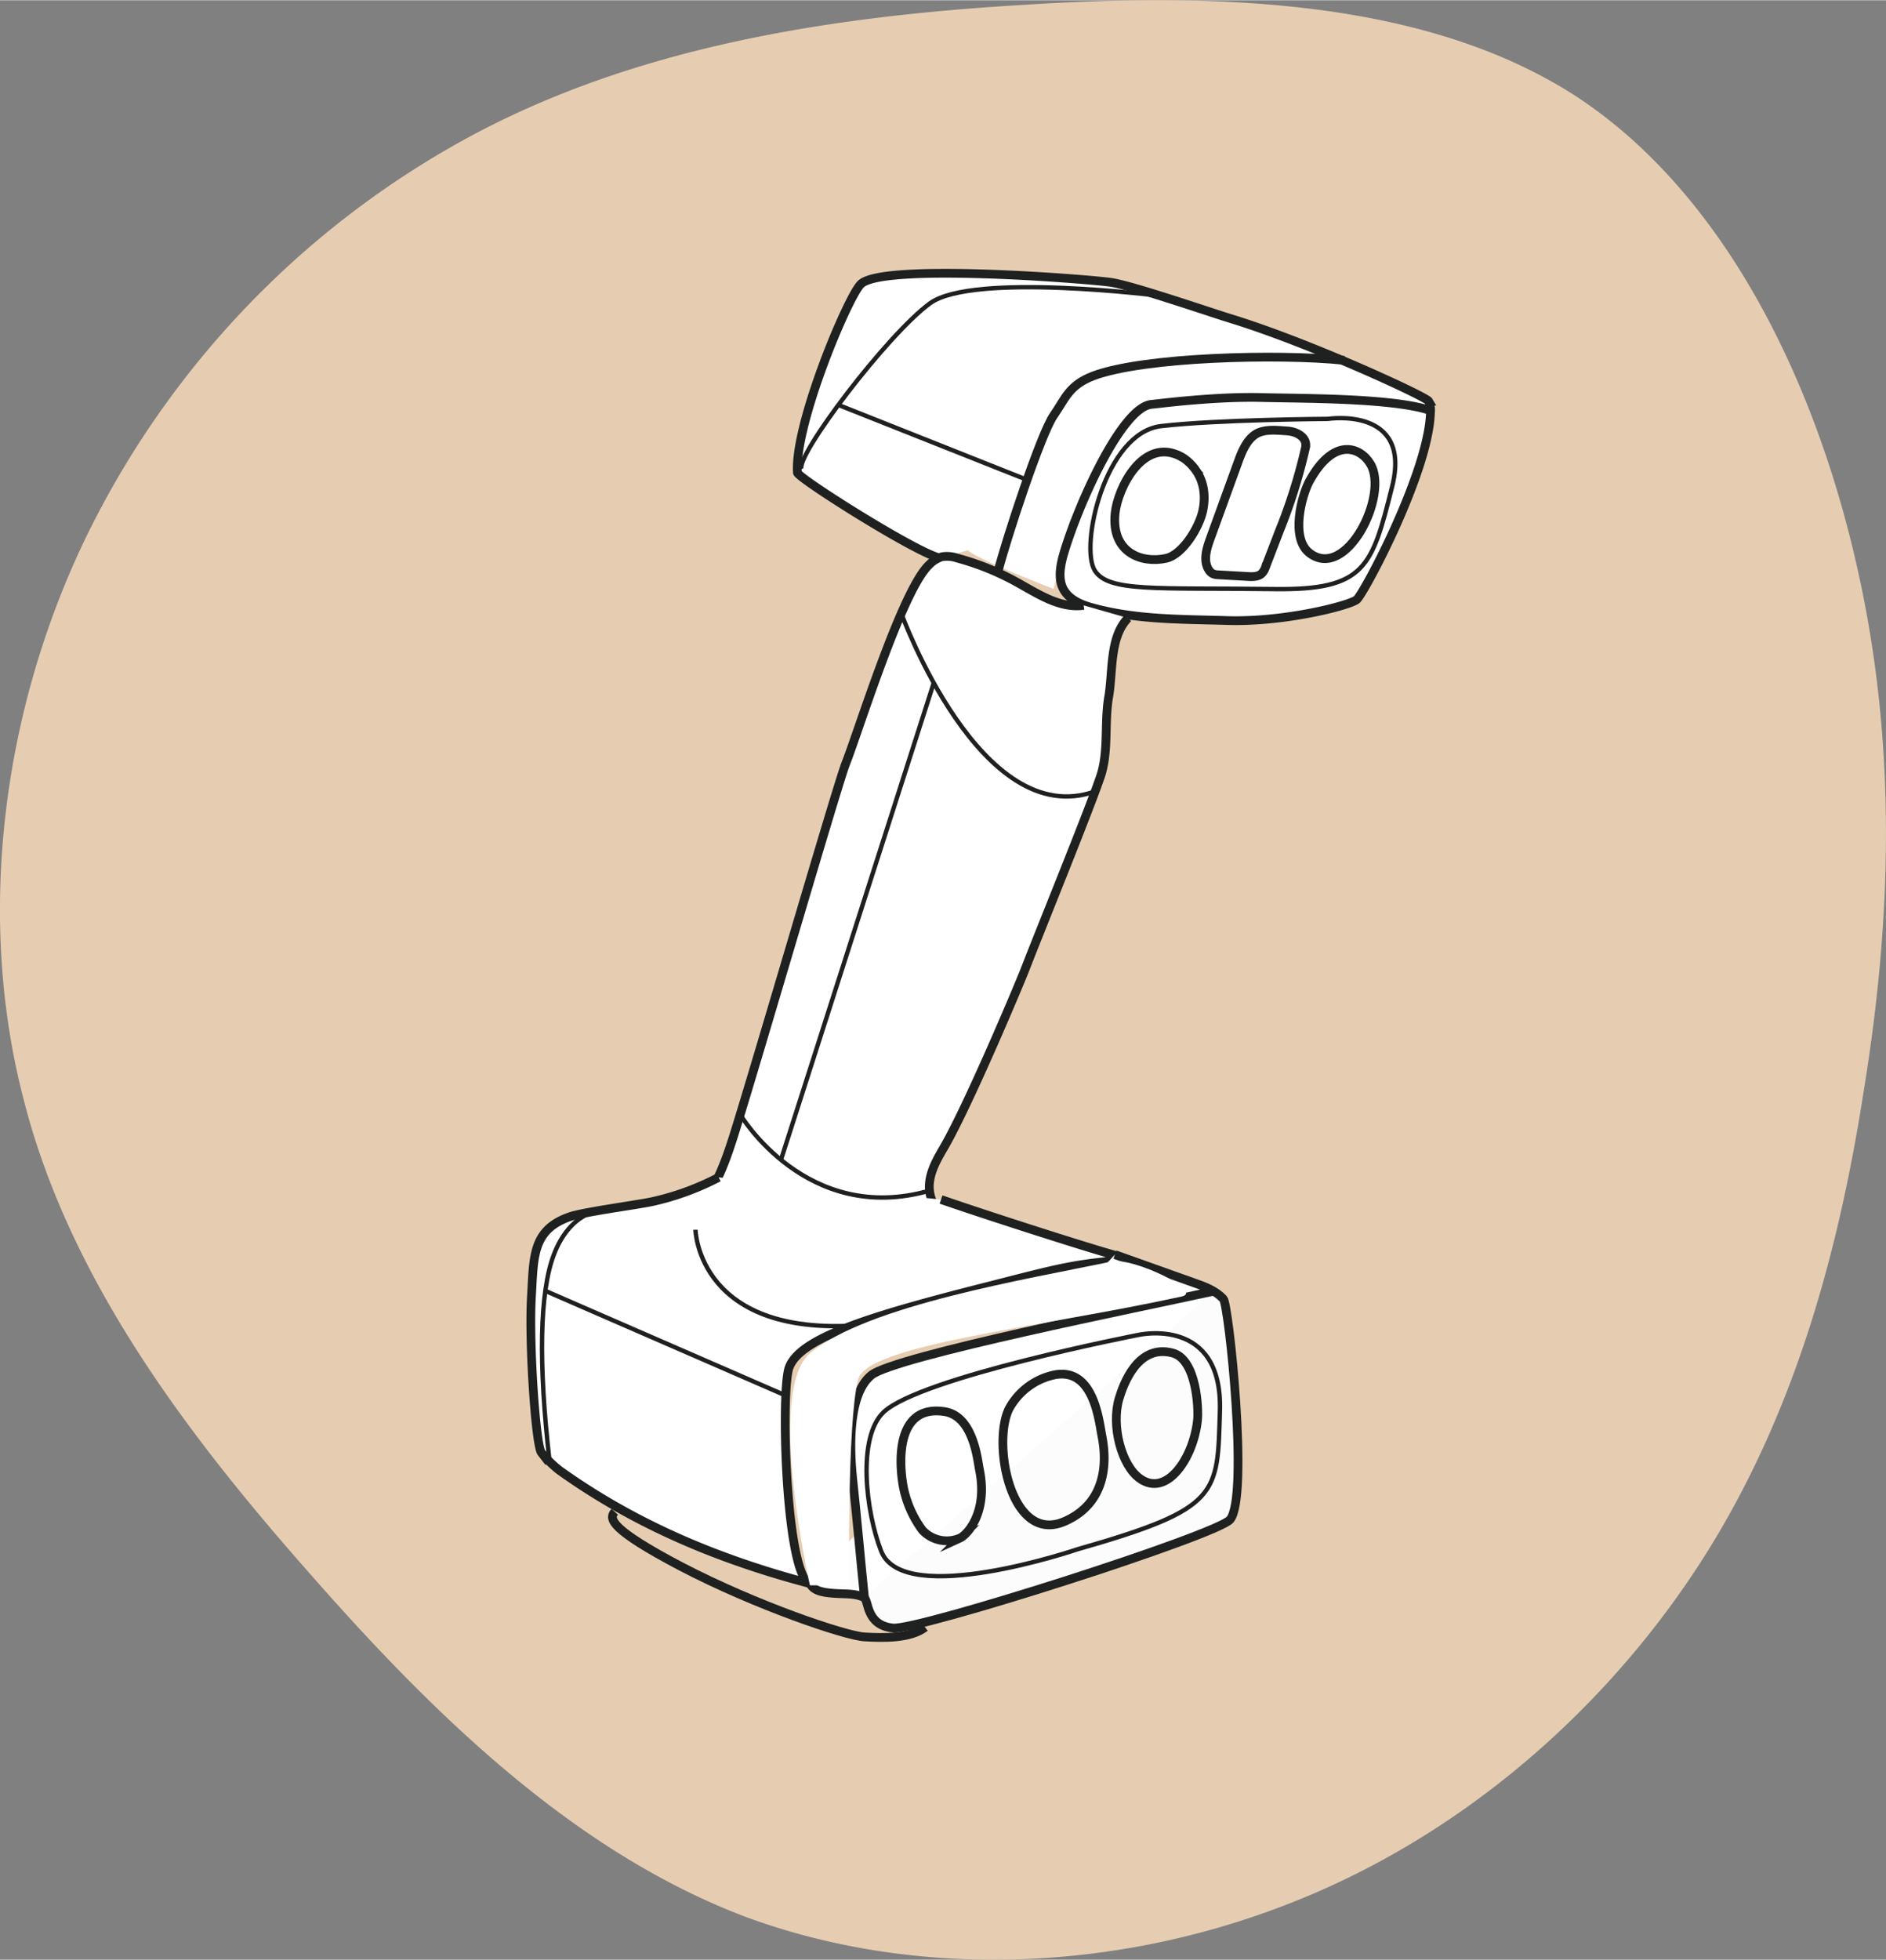
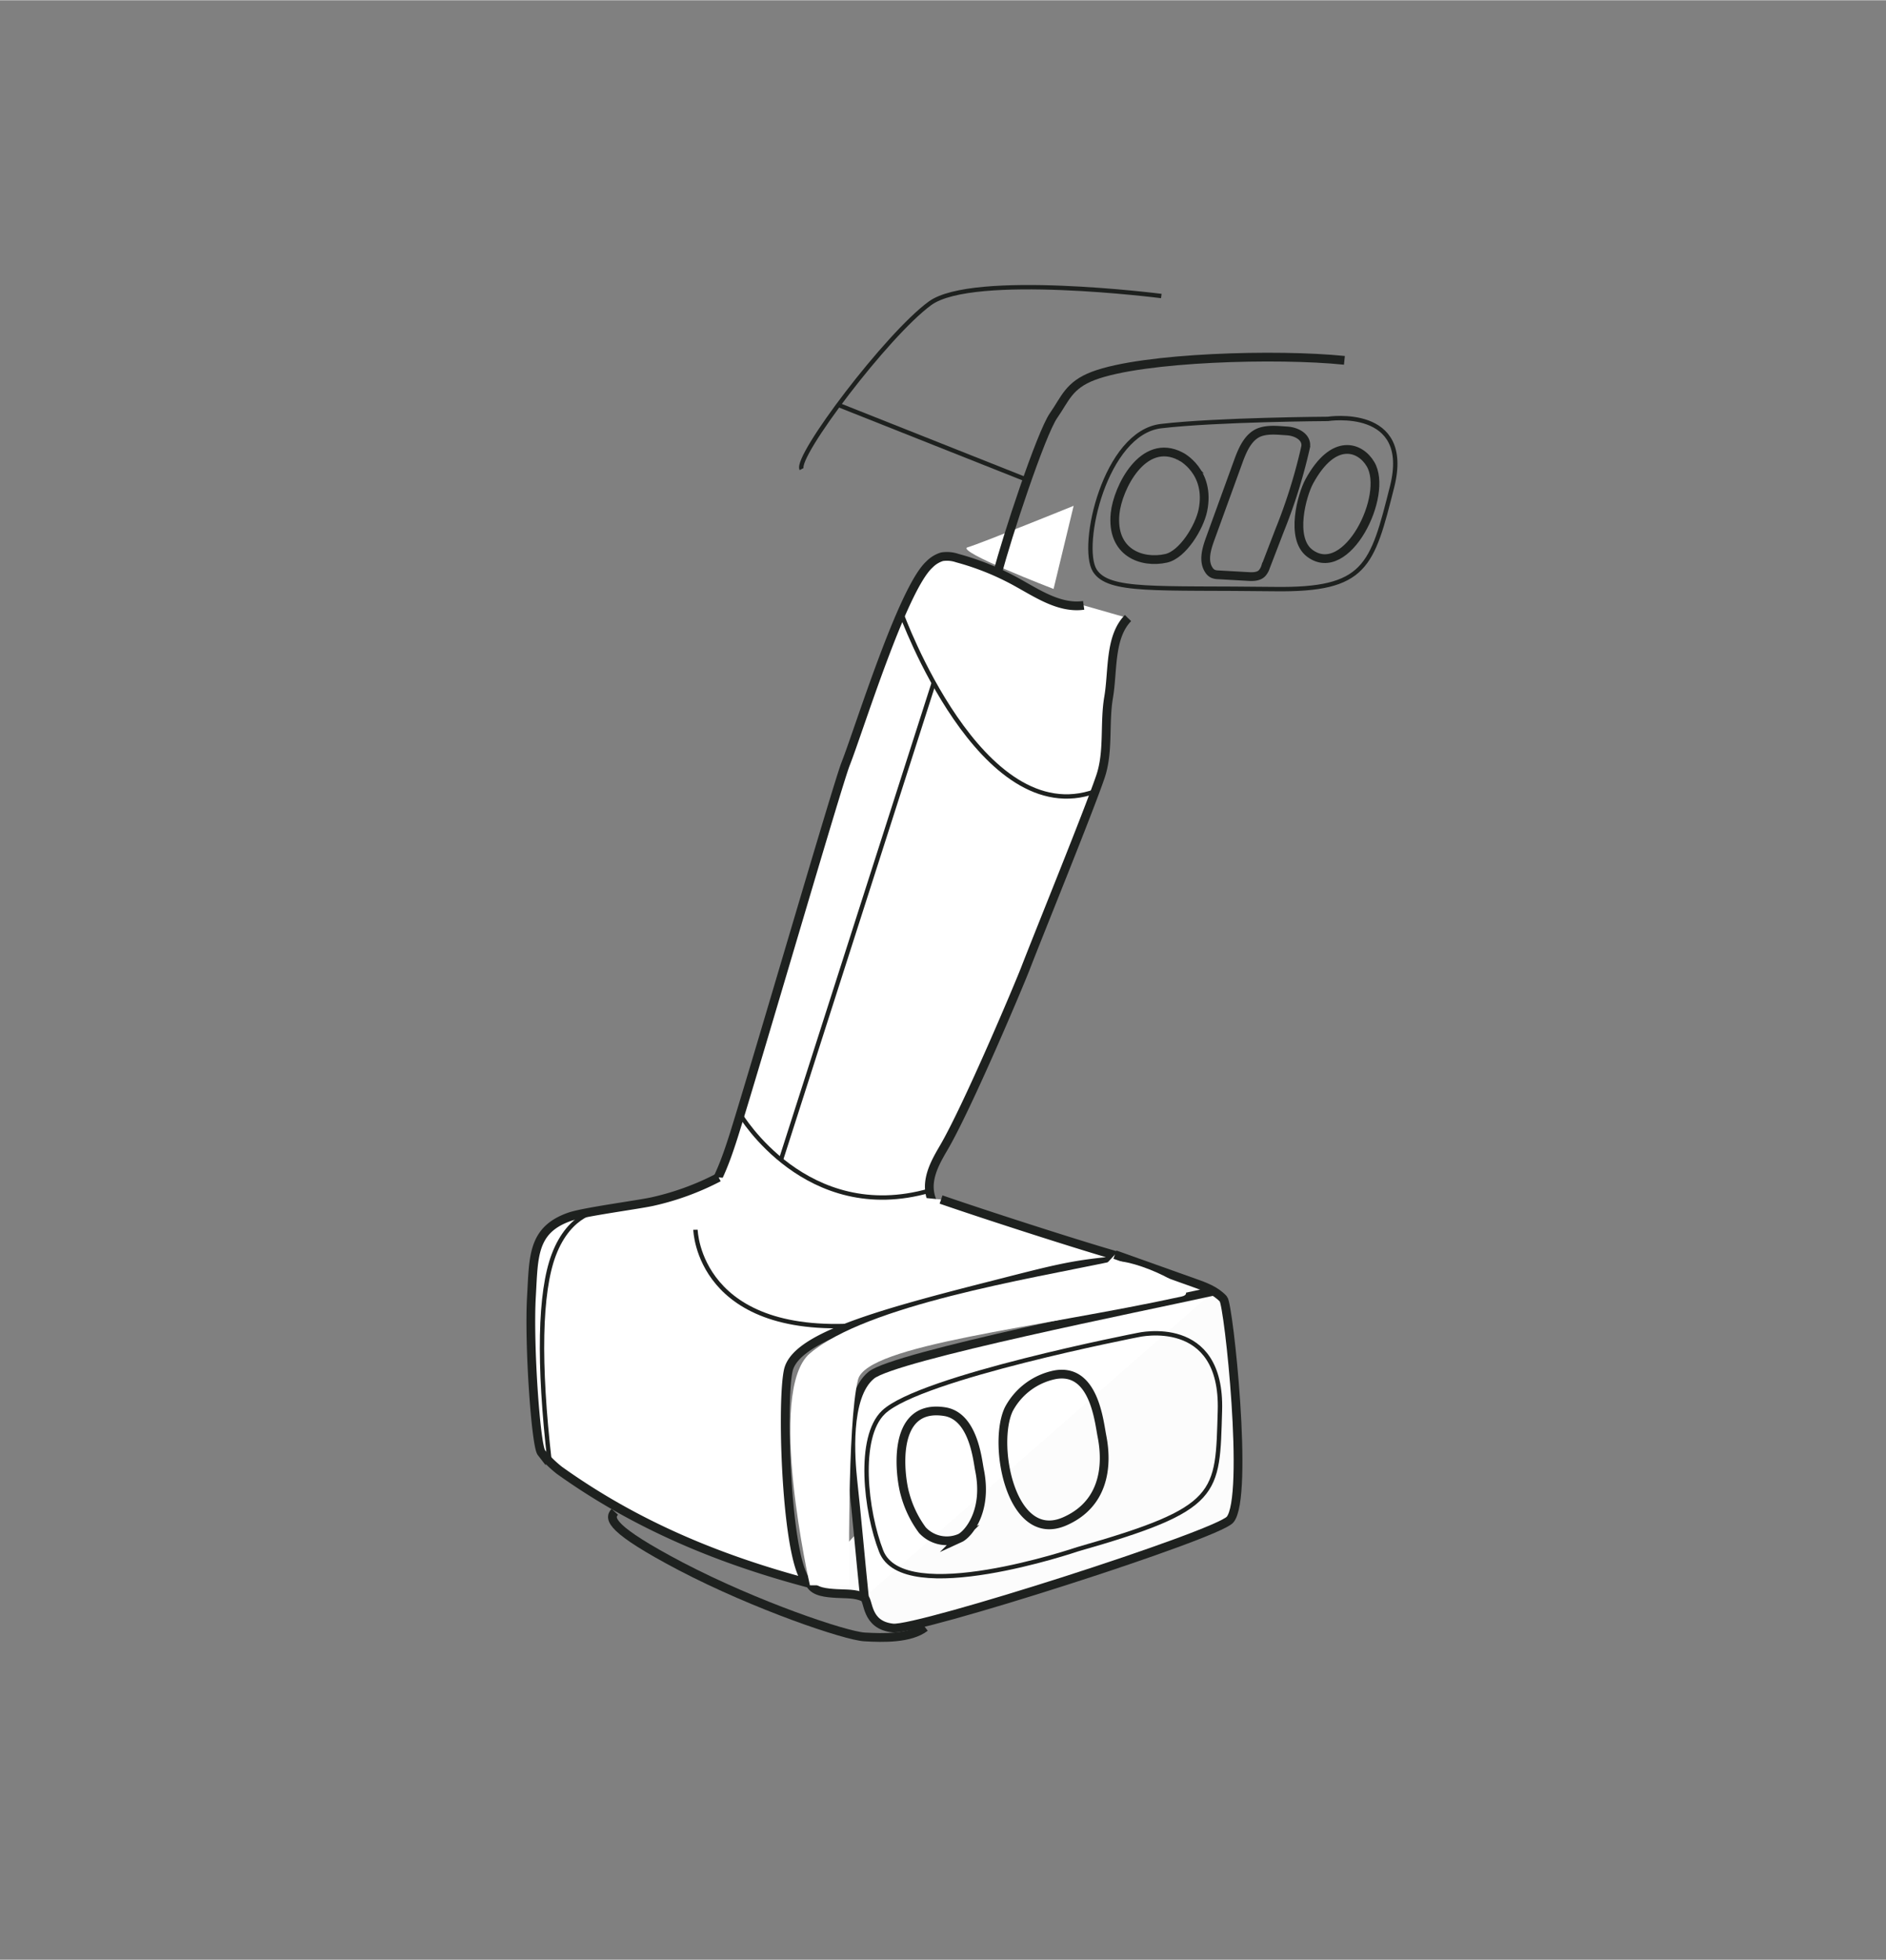
<svg xmlns="http://www.w3.org/2000/svg" id="Laag_1" data-name="Laag 1" width="15.21cm" height="15.8cm" viewBox="0 0 431.15 447.75">
  <rect x="0" y="0" width="431.15" height="447.75" fill="#808080" stroke="none" />
  <defs>
    <style>      .cls-1 {        fill: #e6cdb2;      }      .cls-2, .cls-3 {        fill: #fff;      }      .cls-3, .cls-4, .cls-5, .cls-6 {        stroke: #1e211f;        stroke-miterlimit: 10;      }      .cls-3, .cls-4, .cls-5 {        stroke-width: 2px;      }      .cls-4 {        fill: #fcfcfc;      }      .cls-5, .cls-6 {        fill: none;      }    </style>
  </defs>
-   <path class="cls-1" d="M412.05,67.68c33.87,22.14,54.41,64.54,64,106.16,9.61,41.35,8.27,81.89,1.87,121.1-6.13,39.48-17.05,77.62-39.21,110.69s-55,61.09-93.89,75.76c-39.21,14.94-84,16.54-122.44,2.4-38.14-14.41-69.88-44.55-98.95-77.62-29.08-32.81-55.75-68.29-66.15-109.1-10.67-40.81-5.33-87,13.34-126.7A207.05,207.05,0,0,1,159.16,77c37.61-20.29,81.35-27.48,126.7-30.15C331.23,43.94,378.16,45.81,412.05,67.68Z" transform="translate(-51.85 -45.8)" />
  <path class="cls-2" d="M297.29,161.32l-4.59,19s-22.57-8.68-19.64-9.52S297.29,161.32,297.29,161.32Z" transform="translate(-51.85 -45.8)" />
-   <path class="cls-3" d="M267,173.29c-4.5-.47-32.79-18.33-32.86-19.56-.69-11,11.36-39.73,14.43-43,4.67-5.05,52.87-1.15,57.3-.46,5.13.8,22.36,6.75,27.33,8.27,18.2,5.58,44.62,17.82,45.23,18.85a4.88,4.88,0,0,1,.43,2.6c-.39,13.72-15.31,41.59-16.87,42.78-1.79,1.38-16.48,5.16-29.54,4.77-10.66-.33-20.89-.14-31.16-3-2.52-.71-5.14-1.9-6.36-4.21s-.7-5.21,0-7.76c3.41-11.71,13.43-33.83,20.16-34.43,1.53-.14,14.61-1.85,25.3-1.56,8.84.24,30.46.05,38.76,3.08" transform="translate(-51.85 -45.8)" />
  <path class="cls-3" d="M299.58,184.07c-5.52.77-10.59-2.72-15.47-5.4a60.51,60.51,0,0,0-13.42-5.4,7.3,7.3,0,0,0-3.49-.31,6.78,6.78,0,0,0-2.89,1.78c-6.17,5.62-16.09,37.8-19.15,45.56-1.85,4.68-19.91,66.8-25.46,84.57-2,6.33-4.27,12.78-8.76,17.65-.87,1-1.85,2.42-1,3.35a2.67,2.67,0,0,0,.88.51c10.82,4.34,21.94,8.09,33.53,9.28,18.06,1.86,24-2.51,25.93-4.43s2.21-5.69-.14-7.07a18.59,18.59,0,0,0-2.22-.87c-2.67-1.16-3.89-4.42-3.58-7.31s1.8-5.49,3.27-8c5.45-9.32,17.17-37.08,18.72-41.1,3.34-8.64,14.26-35.41,17.05-43.57,2-5.79.88-12.22,1.91-18.25s.16-13.71,4.43-18.09" transform="translate(-51.85 -45.8)" />
  <path class="cls-3" d="M216.14,314.78A61.36,61.36,0,0,1,201,320.31c-3.3.73-15.76,2.36-18.94,3.48-8.57,3-8.19,9.15-8.72,18.23-.63,10.8,1,34,2.27,35.64a25.52,25.52,0,0,0,4.12,4.06c17.48,12.5,36.55,20.41,57.32,25.89-5.3-1.45-6.72-40.68-5-48.68,1.58-7.29,18.81-12.42,44.67-19,15.73-4,19.55-5.14,29.53-6.06a.71.71,0,0,0,.14-1.39c-9-2.6-29.67-9.27-39.41-12.64" transform="translate(-51.85 -45.8)" />
  <path class="cls-4" d="M237.05,407.61c.86,1.95,3.9,2.12,6,2.26s4.37-.06,6.28.89c1.21.61.35,6.34,6.65,7,5.75.6,74.1-21.25,77.07-24.78,4.36-5.17-.31-49.06-1.52-50.4-1.76-1.94-4.34-2.88-6.81-3.74-5.18-1.81-12.82-4.6-18-6.41" transform="translate(-51.85 -45.8)" />
  <path class="cls-3" d="M329.37,340.77c-16.21,3.59-73,14.88-78.32,19.2-6,4.84-4.7,19.55-4.26,23.82,1,9.21,1.72,17.71,2.67,26.92" transform="translate(-51.85 -45.8)" />
  <path class="cls-5" d="M275.76,381.59c2,9.74-2.81,14.86-4.43,15.6a7.61,7.61,0,0,1-8.62-1.8,24.44,24.44,0,0,1-4-8.35c-1-3.43-3.54-20.68,9.08-18.73C274.39,369.34,275.3,379.3,275.76,381.59Z" transform="translate(-51.85 -45.8)" />
  <path class="cls-5" d="M282.48,367.74c-3.85,8,.48,31.06,12.8,25.63,11.89-5.23,8.67-18.31,8.38-20-.72-4.14-2.18-15-10.62-13.49A15.39,15.39,0,0,0,282.48,367.74Z" transform="translate(-51.85 -45.8)" />
-   <path class="cls-5" d="M325.61,370.22c-.88,8.58-7,17.82-13.19,13.37-4.23-3-6.57-12.09-4.75-18.23.93-3.13,4.23-12.59,12.25-10.45C325.44,356.38,325.87,367.71,325.61,370.22Z" transform="translate(-51.85 -45.8)" />
  <path class="cls-5" d="M192.39,391.2c-1.45,1.57-1,4,15.08,12.46,17.24,9,37.68,15.88,42,16.13s10.46.4,13.86-2.2" transform="translate(-51.85 -45.8)" />
  <path class="cls-5" d="M359.19,128.08c-15.29-1.57-46-.74-57.37,3.54-5.67,2.14-6.46,5.28-9.11,9.06-2.87,4.09-10.83,28.23-12.79,35.95" transform="translate(-51.85 -45.8)" />
  <path class="cls-5" d="M326.83,162.37c-.79,3.83-4.58,10.1-8.4,10.95-5.58,1.24-12.59-1.29-11.66-10.29.58-5.69,6.35-17.52,15-13C321.74,150,328.66,153.47,326.83,162.37Z" transform="translate(-51.85 -45.8)" />
  <path class="cls-5" d="M344.35,167l-3.18,8.27a4,4,0,0,1-.81,1.45c-.81.83-2.12.82-3.27.75l-6.69-.38a3.33,3.33,0,0,1-1.29-.25,2.36,2.36,0,0,1-.89-.83c-1.37-2.05-.57-4.79.27-7.11l6.45-17.75c1-2.75,2.34-5.84,5.13-6.73,1.95-.61,4.14-.32,6-.21,2.26.13,4.75,1.52,4.22,3.82A123.07,123.07,0,0,1,344.35,167Z" transform="translate(-51.85 -45.8)" />
  <path class="cls-5" d="M351.27,172.16c-4.57-3.43-1.75-13.39-.13-16.38,5.61-10.32,11.72-7.88,14-4C369.4,158.8,359.71,178.48,351.27,172.16Z" transform="translate(-51.85 -45.8)" />
  <path class="cls-6" d="M210.84,326.75s.54,25.29,39.33,21.67" transform="translate(-51.85 -45.8)" />
  <path class="cls-6" d="M317.33,113.38s-43.06-5.5-52.88,1.67-30.87,35-29.35,37.88" transform="translate(-51.85 -45.8)" />
  <path class="cls-6" d="M257.89,185.9s18.16,50.12,44.37,40.65" transform="translate(-51.85 -45.8)" />
  <path class="cls-6" d="M221.07,300.43s15.13,25.46,43.32,17.37" transform="translate(-51.85 -45.8)" />
  <line class="cls-6" x1="213.46" y1="155.99" x2="178.53" y2="264.97" />
  <path class="cls-6" d="M189.08,322.3s-6.92.36-10.64,10.2c-3.22,8.52-3.55,24.67-.95,47.24" transform="translate(-51.85 -45.8)" />
-   <line class="cls-6" x1="179.83" y1="318.92" x2="124.66" y2="294.91" />
  <path class="cls-6" d="M312,350.8s19.39-4.54,18.73,17.32c-.58,19.16.22,22.29-32.55,31.64,0,0-39.78,13.56-44.89.43-3.54-9.07-5.5-26,.54-31.75C262.21,360.47,312,350.8,312,350.8Z" transform="translate(-51.85 -45.8)" />
  <path class="cls-6" d="M355.41,141.46s19.35-3,14.68,15.51c-4.59,18.2-6,23.65-26.82,23.38-27.22-.35-38,.75-41.15-4.24-3.49-5.61,2.34-31.5,15.15-33S355.41,141.46,355.41,141.46Z" transform="translate(-51.85 -45.8)" />
  <line class="cls-6" x1="234.79" y1="109.59" x2="191.66" y2="92.47" />
  <path class="cls-2" d="M306,334c4.89-1,21.16,6.87,16,8-33,7.21-72,11-74,19-2.53,10.13-2,47-2,47h-9s-10.09-44.46,0-53C250,344,287,338,306,334Z" transform="translate(-51.85 -45.8)" />
</svg>